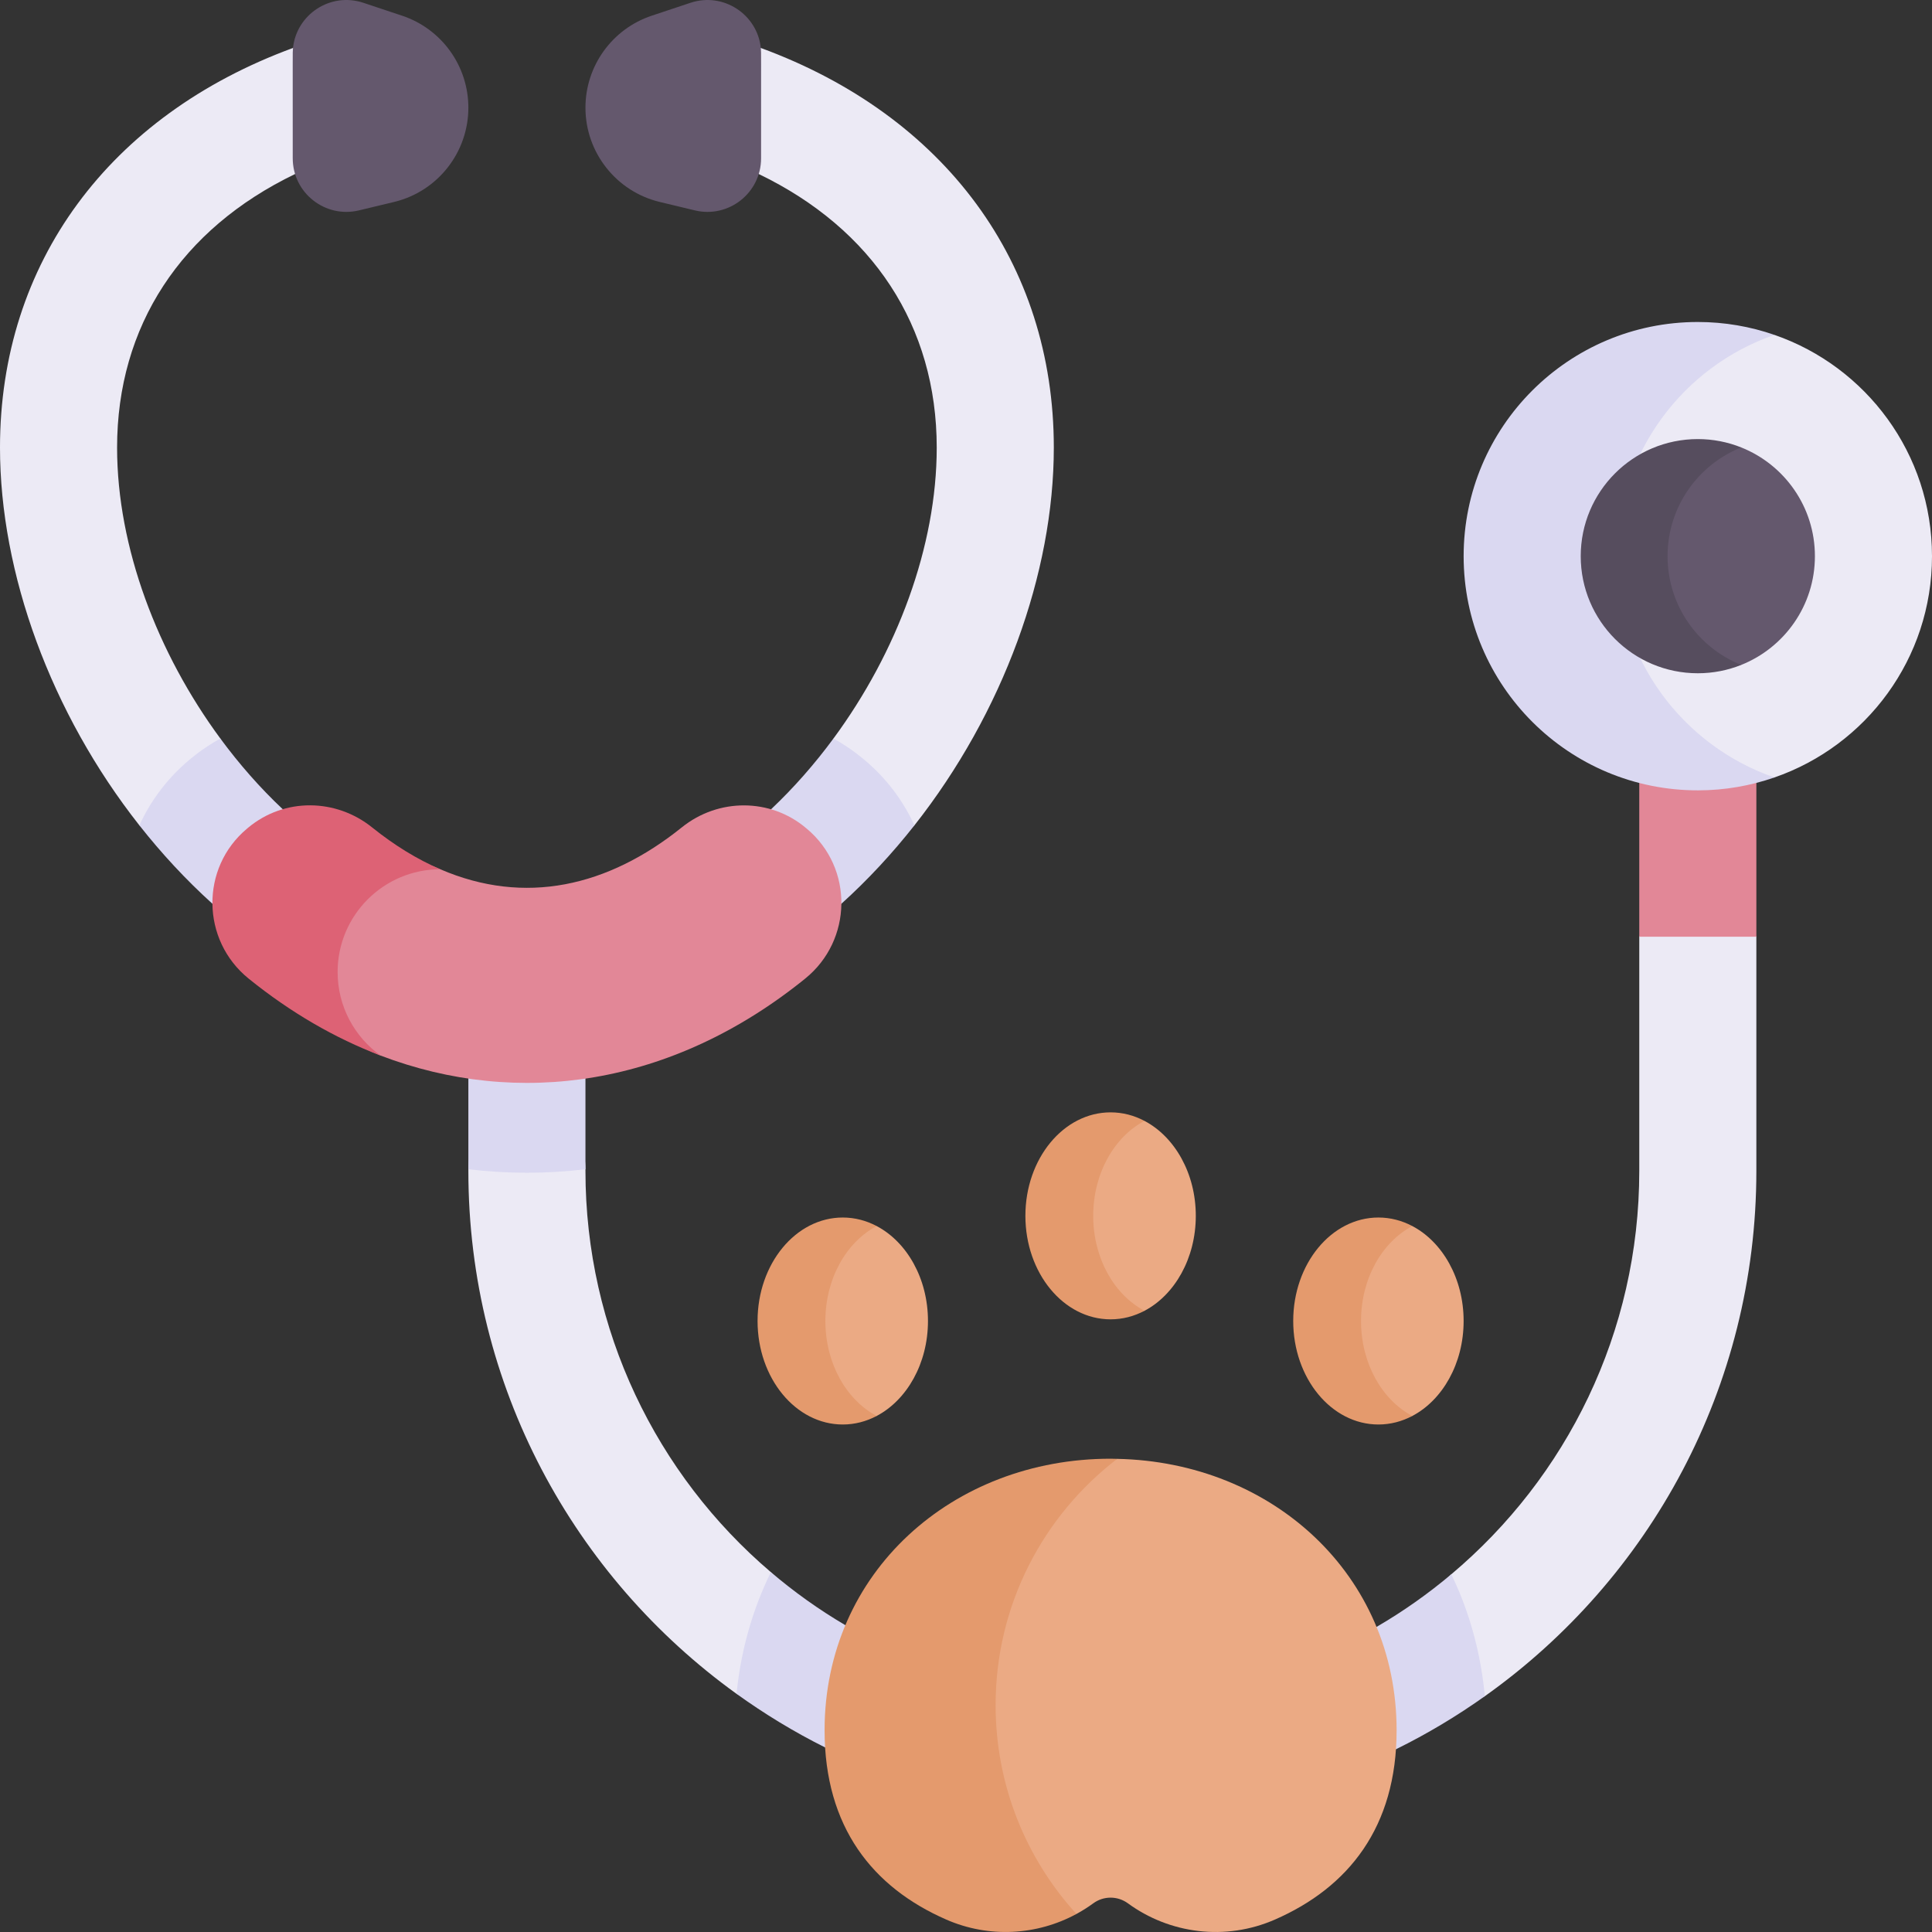
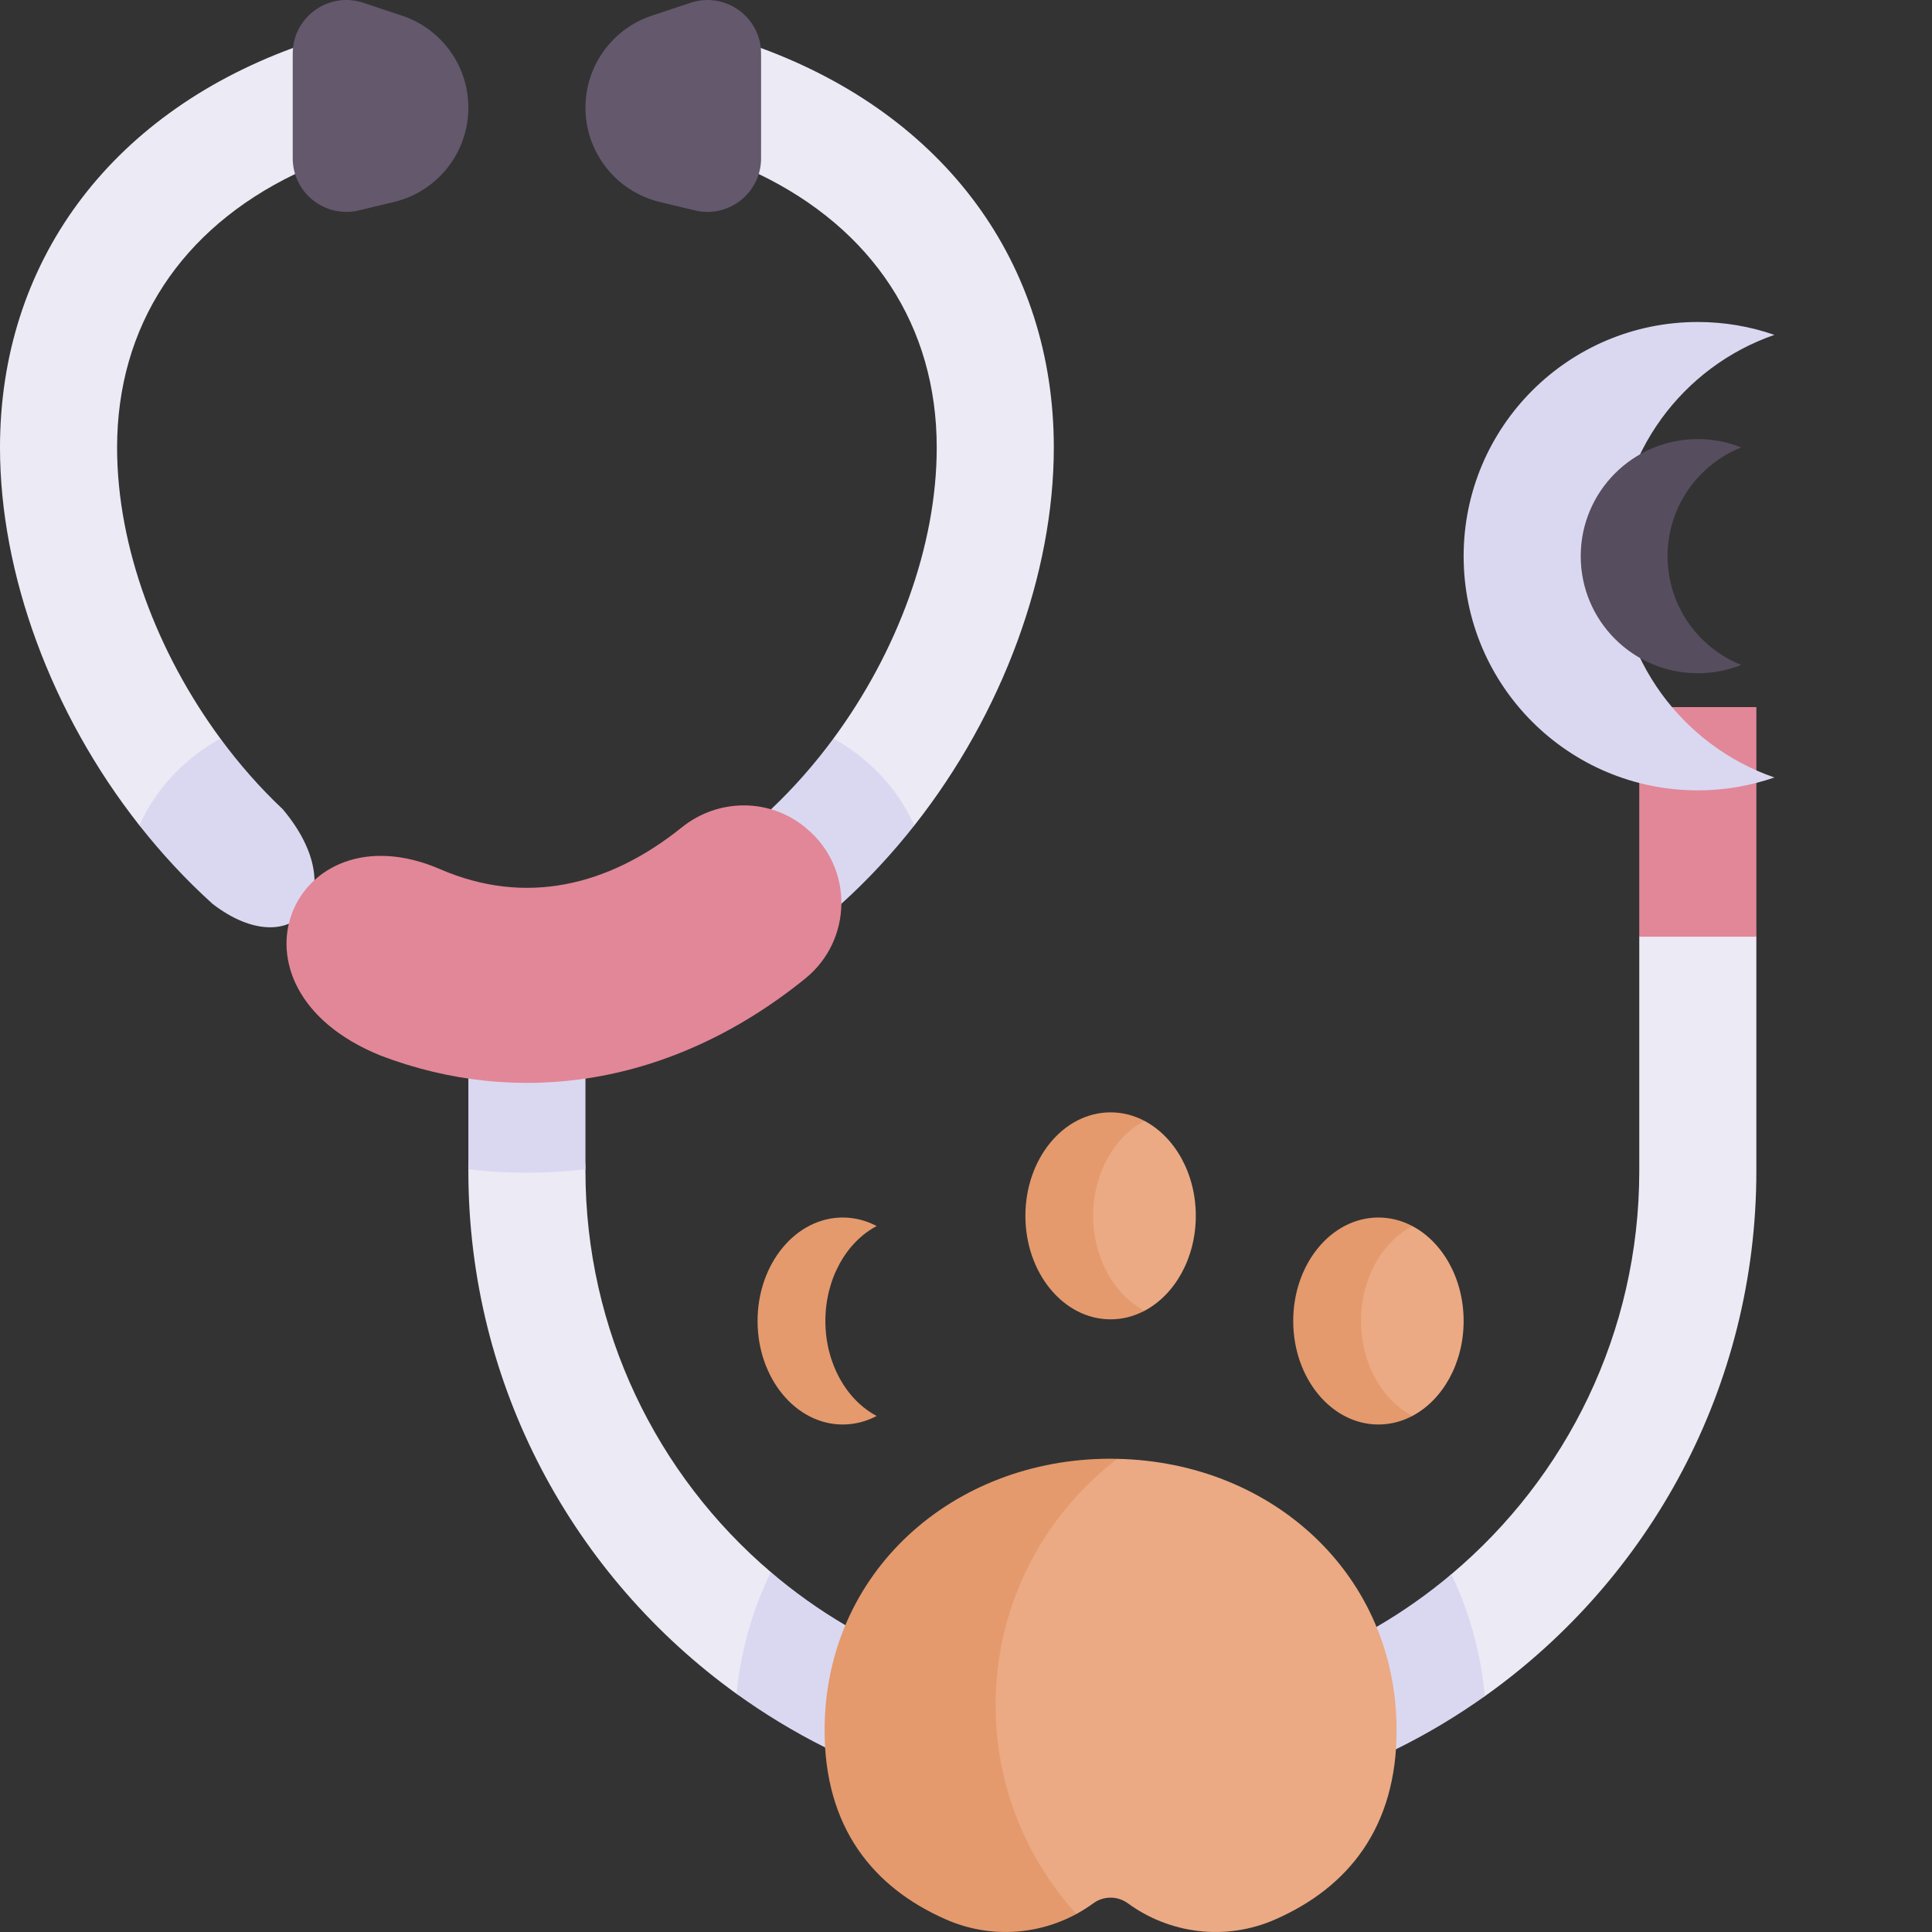
<svg xmlns="http://www.w3.org/2000/svg" id="Capa_1" enable-background="new 0 0 512 512" viewBox="0 0 512 512">
  <rect x="0" y="0" width="512" height="512" fill="#333333" stroke="none" />
  <g>
    <g>
      <path d="m459.421 237.206h-18.963l-6.034 11.033v62.061c0 42.906-19.361 81.28-49.814 106.896-14.667 13.947-7.075 37.912 8.884 32.318 43.669-31.016 71.96-81.912 71.96-139.214v-62.06z" fill="#eceaf5" />
      <path d="m434.424 187.386h31.03v60.854h-31.03z" fill="#e28797" />
-       <path d="m512 147.391c0-27.166-17.457-50.237-41.762-58.647-46.502 0-61.845 31.481-61.845 58.647 0 27.169 13.274 58.648 61.84 58.648 24.313-8.411 41.767-31.486 41.767-58.648z" fill="#eceaf5" />
      <path d="m428.477 147.391c0-27.166 17.457-50.237 41.762-58.647-6.363-2.202-13.187-3.413-20.299-3.413-34.278 0-62.061 27.782-62.061 62.061 0 34.347 27.894 62.164 62.246 62.061 7.044-.021 13.804-1.232 20.109-3.413-24.297-8.412-41.757-31.48-41.757-58.649z" fill="#dad8f1" />
      <path d="m384.61 417.196c-6.173 5.192-12.791 9.873-19.807 13.947-34.33 21.897-26.055 50.514 5.141 32.427 8.258-4.059 16.121-8.778 23.551-14.055-.872-9.488-3.123-18.781-6.698-27.442-.686-1.663-1.422-3.283-2.187-4.877z" fill="#dad8f1" />
      <path d="m124.121 309.859v.441c0 57.086 28.036 107.604 71.076 138.585 20.636 9.671 24.924-15.671 9.091-32.253-30.315-25.803-49.136-64.18-49.136-106.332v-.441c0-20.099-31.031-20.099-31.031 0z" fill="#eceaf5" />
      <path d="m224.029 430.687c-7.015-4.117-13.608-8.835-19.741-14.055-4.892 9.986-7.977 20.862-9.091 32.253 7.4 5.327 15.231 10.093 23.453 14.197 32.049 12.972 36.186-17.154 5.379-32.395z" fill="#dad8f1" />
      <path d="m124.121 269.185v40.674c10.322 1.244 20.71 1.244 31.03 0v-40.674z" fill="#dad8f1" />
      <path d="m242.328 218.735c23.493-29.817 36.945-66.814 36.945-100.12 0-48.893-28.858-87.971-77.648-105.906-23.198-5.299-23.198 23.318-.548 33.409 30.203 14.564 47.166 40.277 47.166 72.497 0 26.199-10.547 54.293-27.376 77.11-8.137 16.657 6.516 32 21.461 23.01z" fill="#eceaf5" />
      <path d="m204.335 214.468c-22.118 20.67-2.71 40.15 18.639 25.041 7.043-6.365 13.505-13.351 19.354-20.774-2.952-6.484-7.374-12.455-13.289-17.395-.375-.284-3.341-2.962-8.172-5.614-4.996 6.773-10.539 13.087-16.532 18.742z" fill="#dad8f1" />
      <path d="m58.397 195.716c-16.624-22.551-27.367-50.613-27.367-77.101 0-32.22 16.963-57.933 47.166-72.497 24.721-8.885 17.114-39.053-.548-33.409-48.79 17.936-77.648 57.013-77.648 105.907 0 33.309 13.456 70.303 36.941 100.114 15.638 11.064 30.981-4.282 21.456-23.014z" fill="#eceaf5" />
      <path d="m56.299 239.51c21.349 16.487 37.661-2.476 18.629-25.062-5.96-5.608-11.51-11.921-16.53-18.731-4.921 2.701-8.126 5.584-8.278 5.7-5.859 4.921-10.244 10.863-13.179 17.313 5.851 7.426 12.314 14.414 19.358 20.78z" fill="#dad8f1" />
      <path d="m213.788 219.599-.29-.238c-9.307-7.808-23.048-7.955-32.82-.093-19.557 15.726-41.601 20.767-64.001 11.092-39.03-16.939-60.383 31.326-15.834 49.371 36.435 13.904 77.22 8.183 112.54-20.393 12.531-10.126 12.911-29.294.405-39.739z" fill="#e28797" />
-       <path d="m89.471 257.597c0-15.033 12.178-27.22 27.207-27.237-6.13-2.648-12.177-6.348-18.085-11.103-9.503-7.634-23.165-7.958-32.84.093l-.279.238c-12.445 10.395-12.171 29.575.414 39.75 11.135 9.009 22.891 15.789 34.957 20.393-6.885-4.943-11.374-13.012-11.374-22.134z" fill="#dd6275" />
      <g fill="#64586d">
        <path d="m201.697 41.929c0 9.212-8.61 15.967-17.543 13.829l-9.299-2.234c-11.504-2.758-19.704-13.071-19.704-24.99 0-11.057 7.075-20.883 17.574-24.379l10.25-3.413c8.73-2.906 17.718 3.082 18.649 11.967.14 1.674.041.124.073 29.22z" />
        <path d="m106.548 4.155c10.499 3.496 17.574 13.322 17.574 24.379 0 11.805-8.091 22.206-19.704 24.99l-9.299 2.234c-8.926 2.136-17.542-4.611-17.542-13.829.031-29.035-.067-27.544.072-29.22.931-8.885 9.919-14.874 18.649-11.967z" />
-         <path d="m480.97 147.391c0-13.072-8.084-24.246-19.523-28.818-23.574 0-30.125 15.746-30.125 28.818s3.103 28.818 30.125 28.818c11.438-4.572 19.523-15.746 19.523-28.818z" />
      </g>
      <path d="m441.923 147.391c0-13.072 8.084-24.246 19.523-28.818-3.559-1.422-7.44-2.213-11.507-2.213-17.139 0-31.03 13.891-31.03 31.03s13.891 31.03 31.03 31.03c4.067 0 7.948-.79 11.507-2.213-11.438-4.57-19.523-15.744-19.523-28.816z" fill="#564d5e" />
      <path d="m387.875 350.076c0-11.265-5.594-20.939-13.594-25.158-17.519 0-21.786 13.893-21.786 25.158 0 11.272 6.003 25.168 21.786 25.168 8-4.219 13.594-13.896 13.594-25.168z" fill="#ebaa84" />
      <path d="m360.688 350.076c0-11.265 5.594-20.939 13.594-25.158-2.754-1.452-5.791-2.262-8.986-2.262-12.474 0-22.58 12.278-22.58 27.421 0 15.153 10.106 27.431 22.58 27.431 3.195 0 6.232-.81 8.986-2.262-8-4.221-13.594-13.898-13.594-25.17z" fill="#e49a6d" />
      <path d="m316.899 322.206c0-11.265-5.594-20.939-13.594-25.158-17.519 0-21.786 13.893-21.786 25.158 0 11.272 6.003 25.168 21.786 25.168 7.999-4.219 13.594-13.896 13.594-25.168z" fill="#ebaa84" />
      <path d="m289.711 322.206c0-11.265 5.594-20.939 13.594-25.158-2.754-1.452-5.791-2.262-8.986-2.262-12.474 0-22.58 12.278-22.58 27.421 0 15.153 10.105 27.431 22.58 27.431 3.195 0 6.232-.81 8.986-2.262-8-4.221-13.594-13.898-13.594-25.17z" fill="#e49a6d" />
-       <path d="m245.922 350.076c0-11.265-5.594-20.939-13.594-25.158-17.519 0-21.786 13.893-21.786 25.158 0 11.272 6.003 25.168 21.786 25.168 8-4.219 13.594-13.896 13.594-25.168z" fill="#ebaa84" />
      <path d="m218.734 350.076c0-11.265 5.594-20.939 13.594-25.158-2.754-1.452-5.791-2.262-8.986-2.262-12.474 0-22.58 12.278-22.58 27.421 0 15.153 10.106 27.431 22.58 27.431 3.195 0 6.232-.81 8.986-2.262-7.999-4.221-13.594-13.898-13.594-25.17z" fill="#e49a6d" />
      <path d="m298.913 504.401c11.082 8.106 25.888 10.025 38.952 4.307 19.508-8.523 32.251-24.504 32.251-50.155 0-41.283-32.997-71.111-74.045-71.941-41.056 12.9-52.176 39.314-52.176 65.91 0 21.318 5.947 51.717 41.372 54.7 1.541-.837 3.034-1.777 4.466-2.826 2.737-2.004 6.442-1.998 9.18.005z" fill="#ebaa84" />
      <path d="m296.07 386.612c-.584-.012-1.164-.039-1.751-.039-41.86 0-75.797 30.11-75.797 71.98 0 25.652 12.743 41.632 32.251 50.155 11.294 4.942 24.016 4.205 34.494-1.486-13.306-14.61-21.42-34.032-21.42-55.351 0-26.595 12.638-50.228 32.223-65.259z" fill="#e49a6d" />
    </g>
  </g>
</svg>